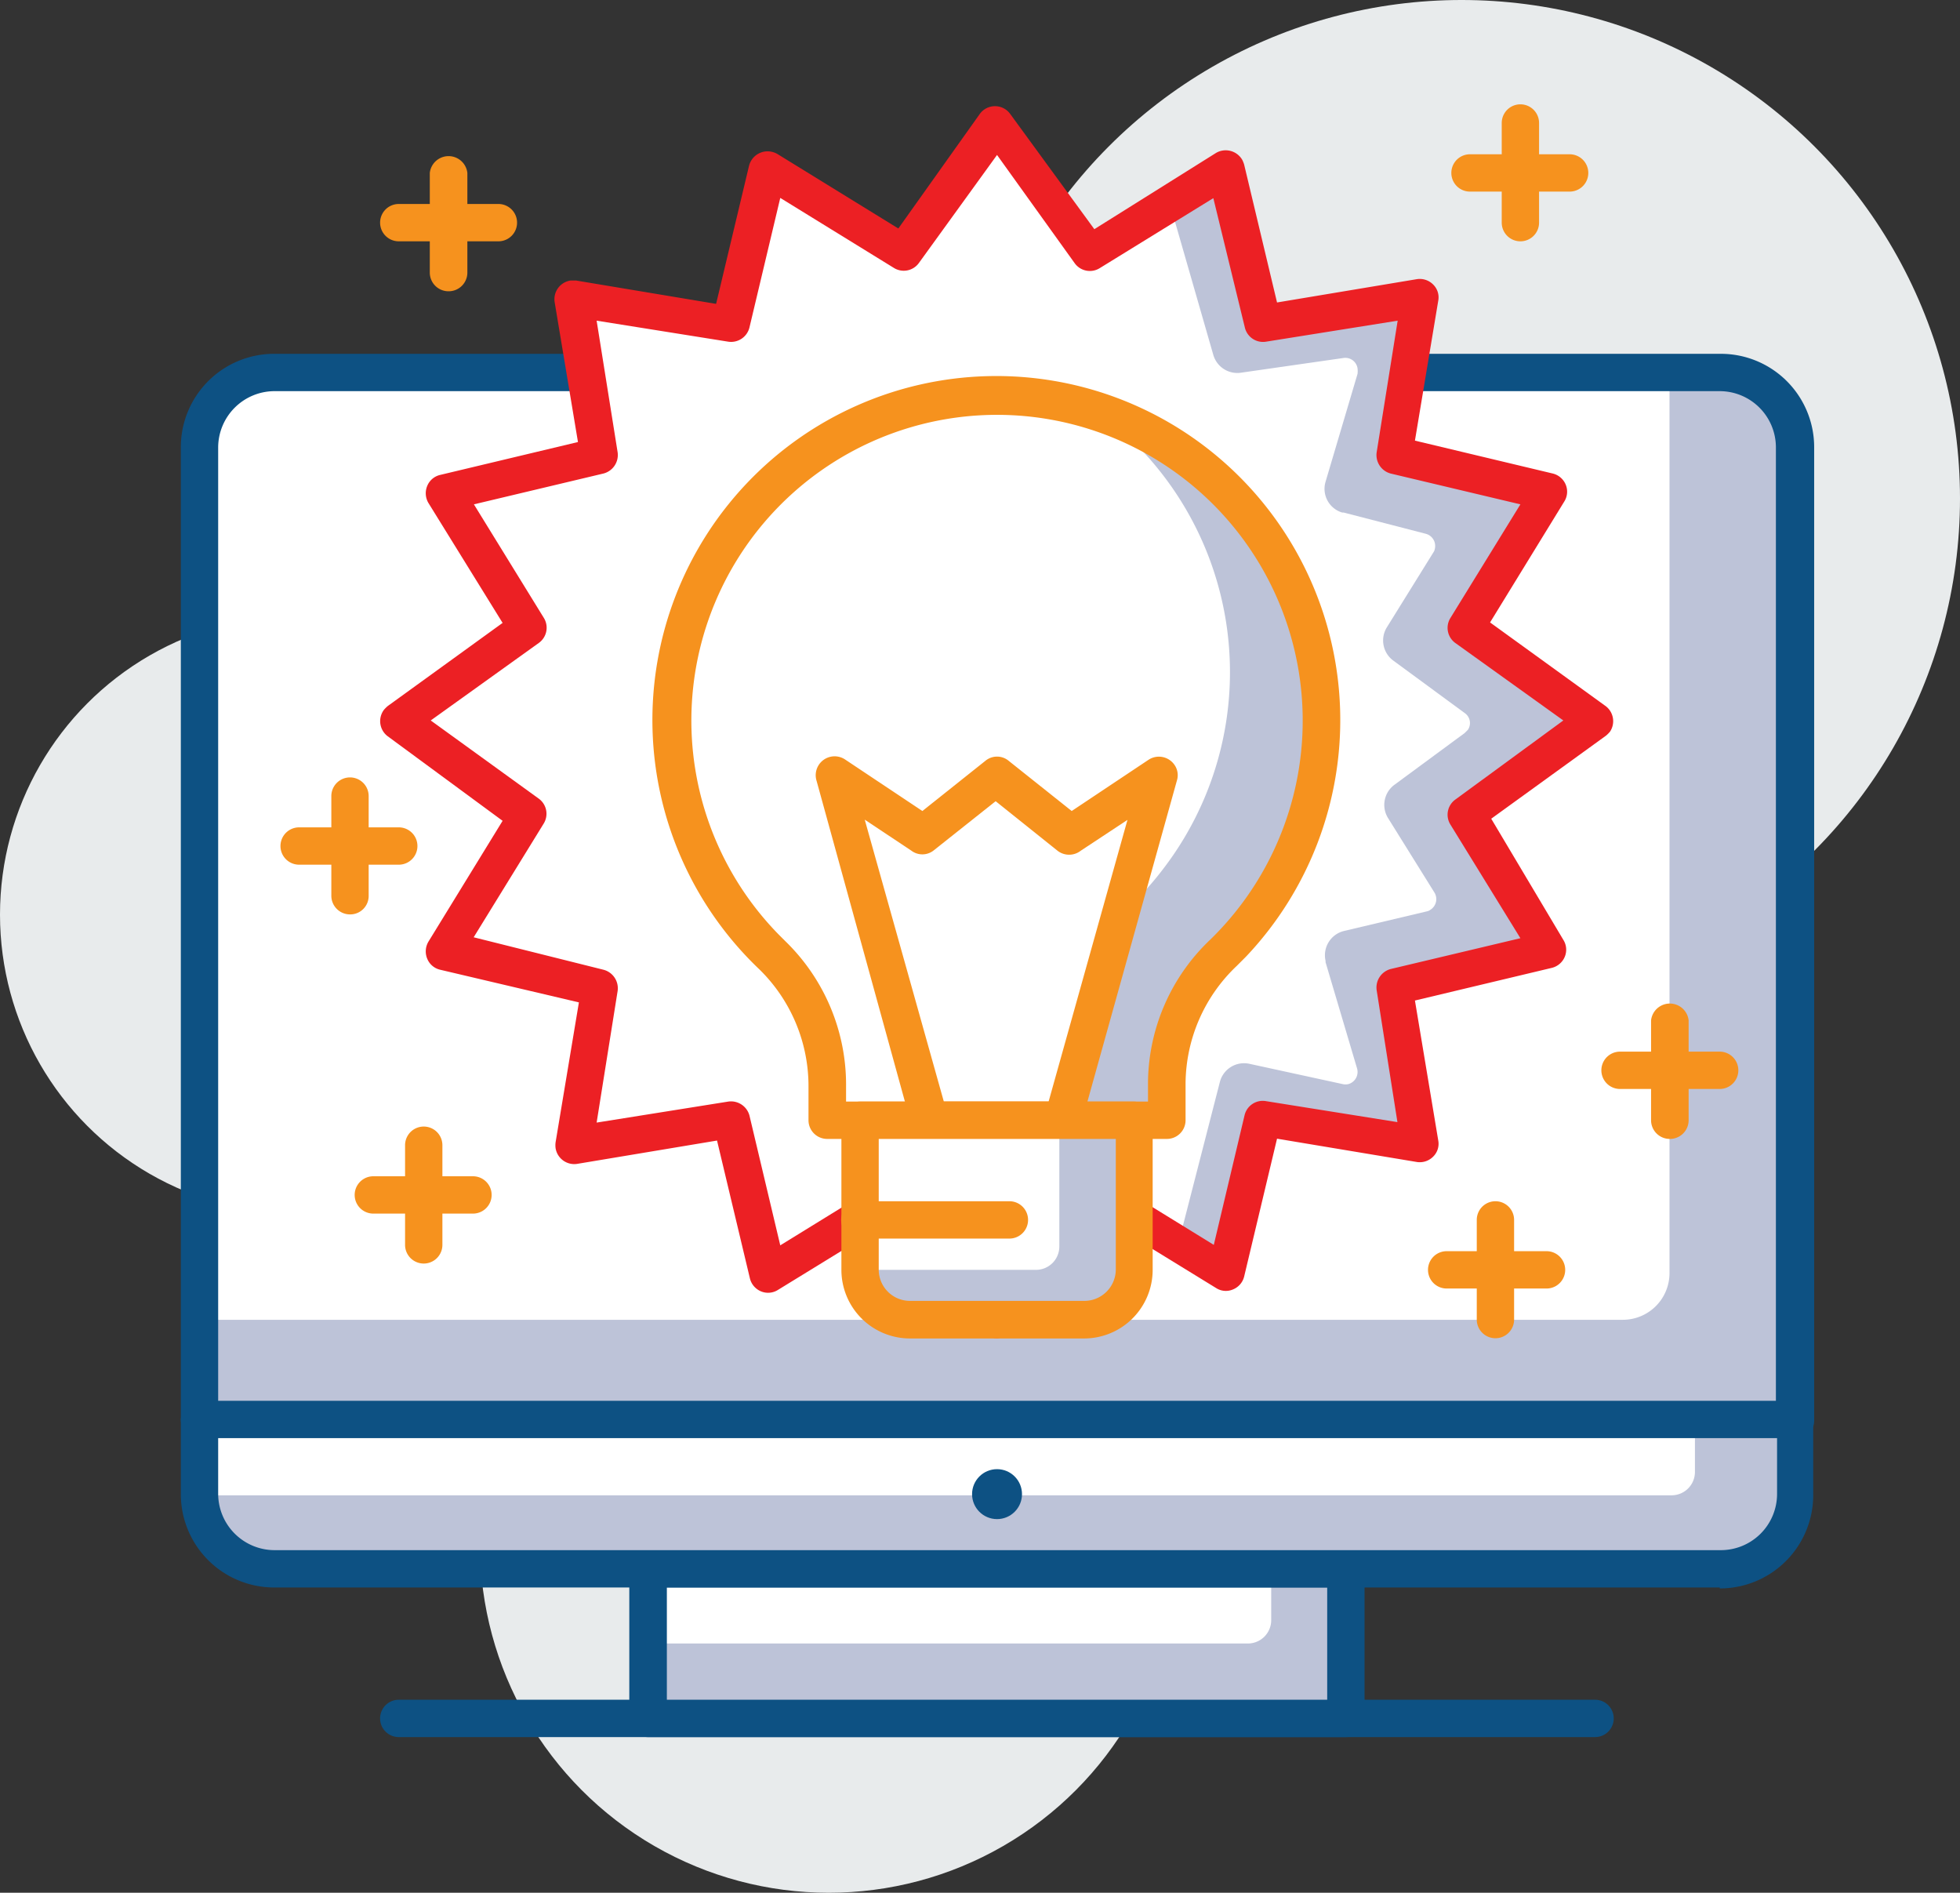
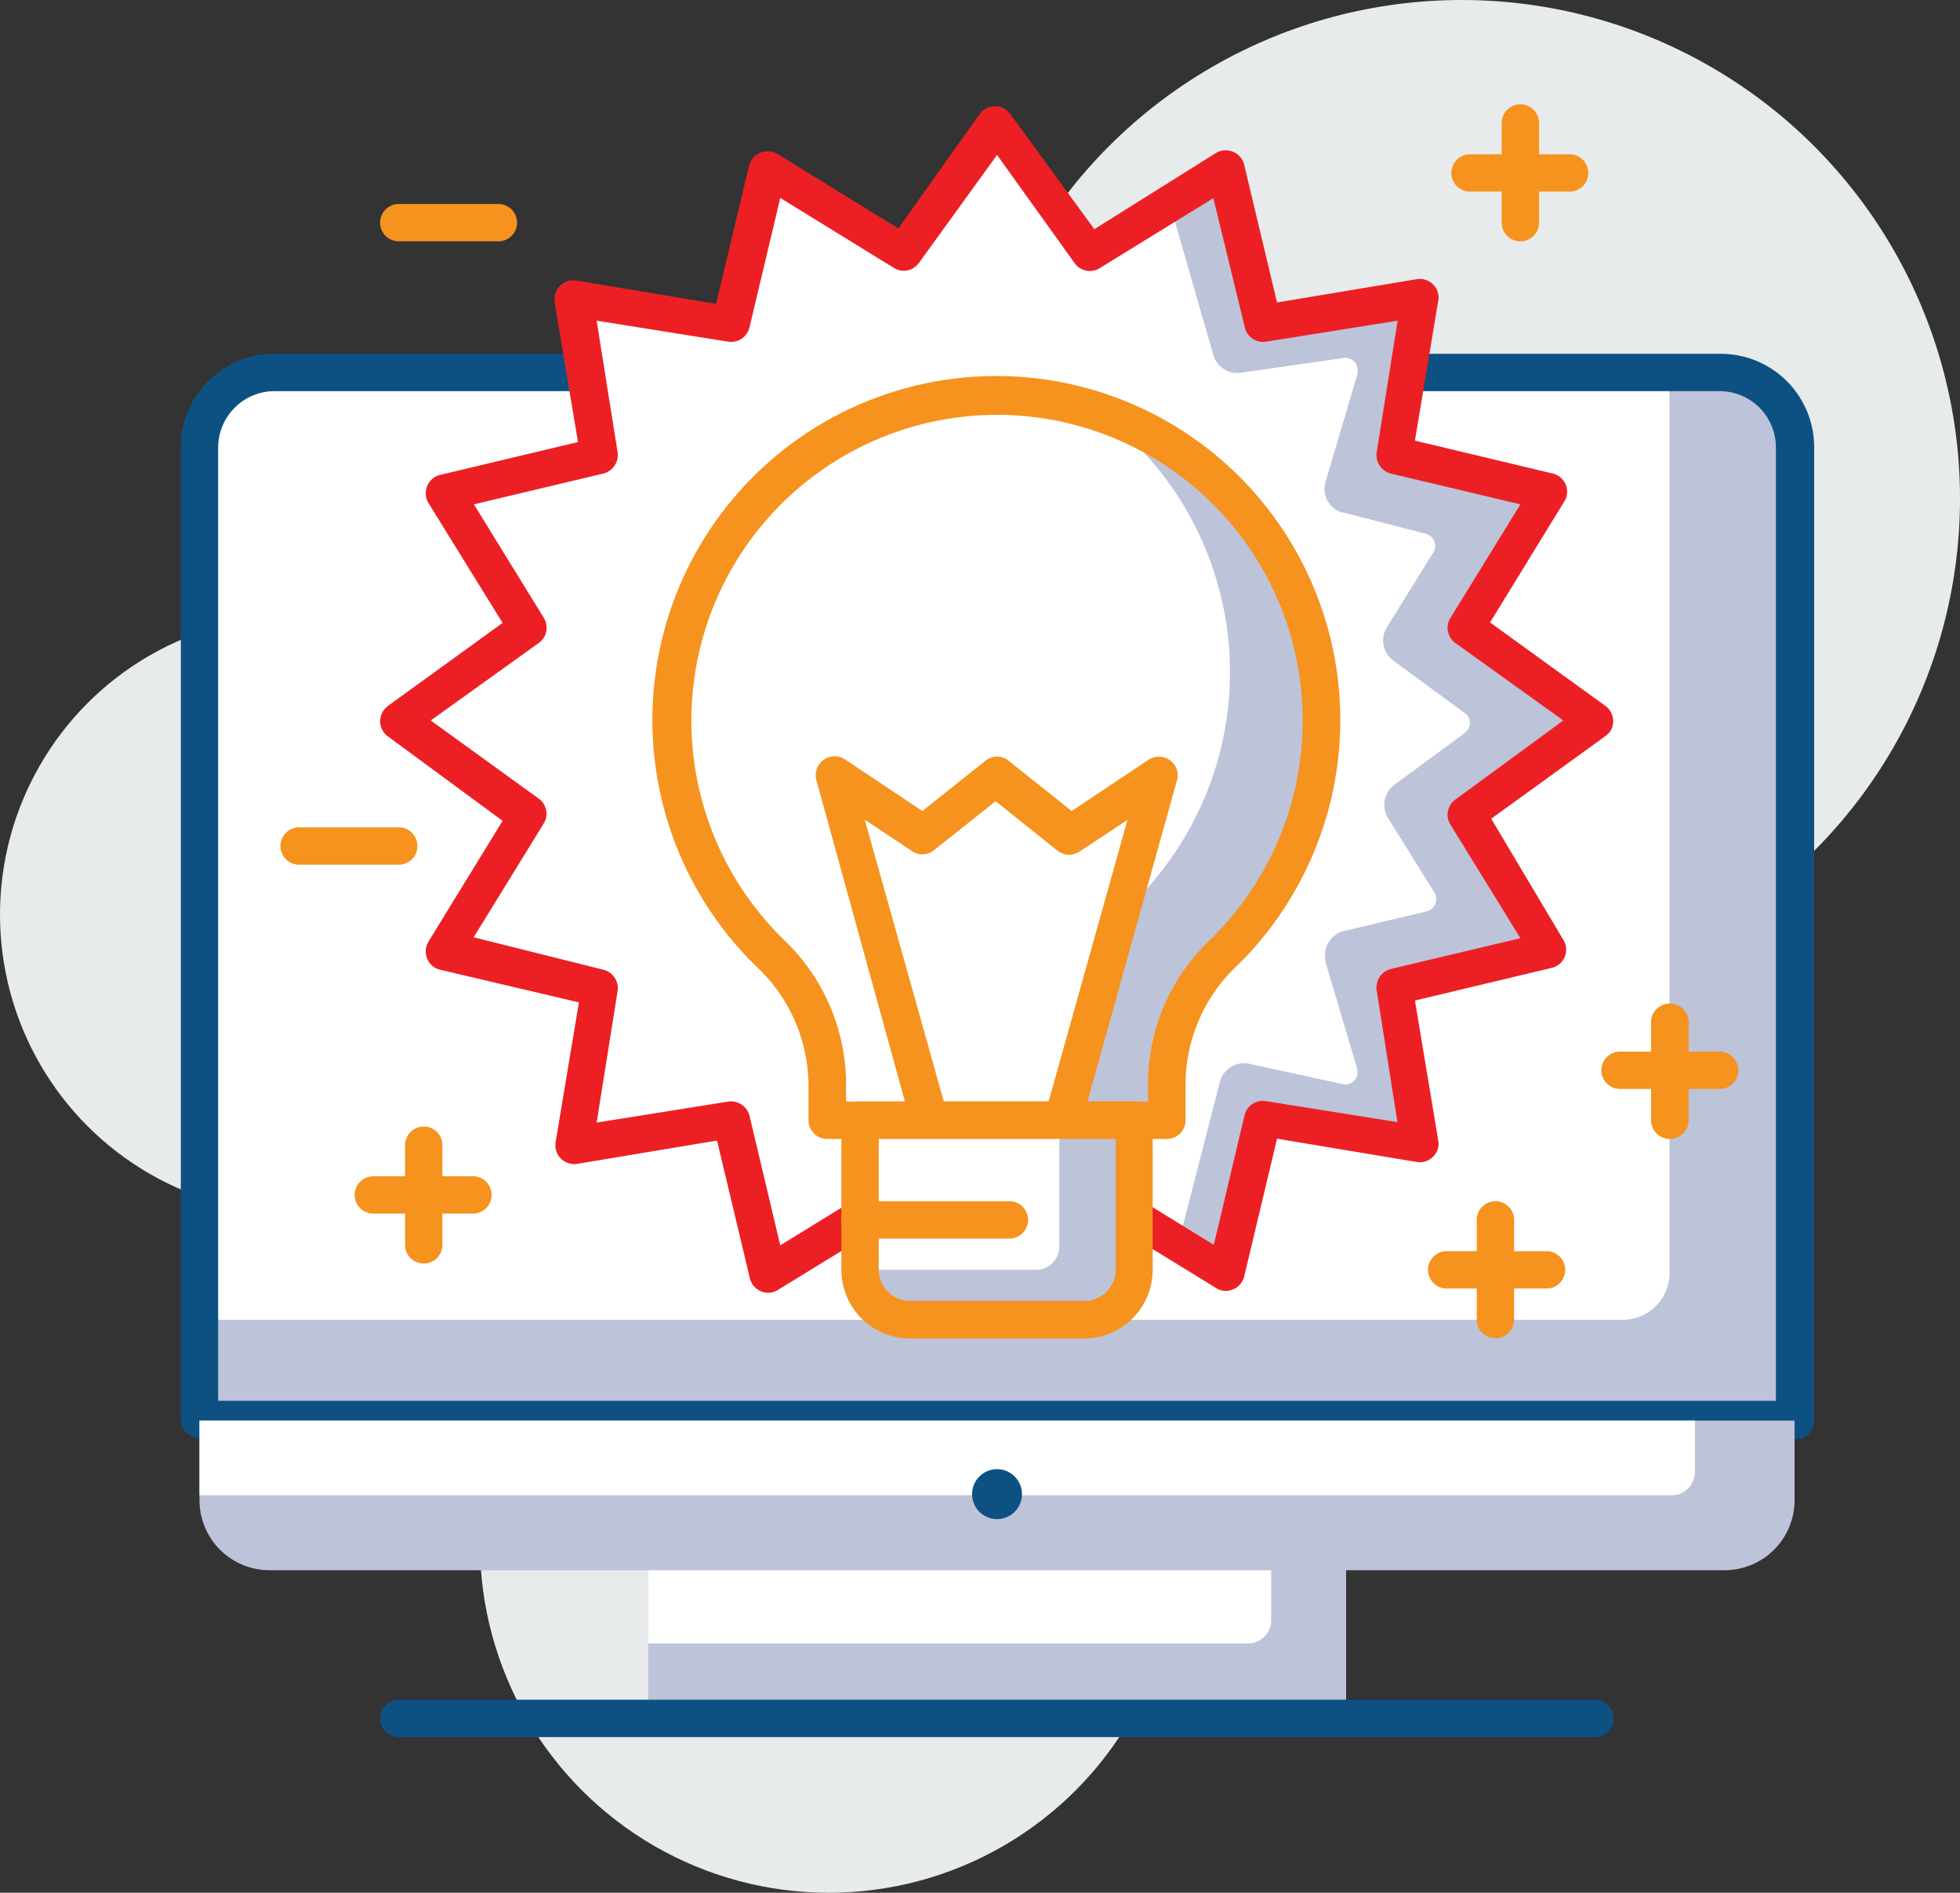
<svg xmlns="http://www.w3.org/2000/svg" id="layer_1" data-name="layer 1" viewBox="0 0 84 81.1">
  <rect x="0" y="0" width="84" height="81.1" fill="#333333" stroke="none" />
  <defs>
    <style>.cls-1{fill:#e8ebec;}.cls-2{fill:#bdc3d8;}.cls-3{fill:#fff;}.cls-4{fill:#0d5183;}.cls-5{fill:#f6921e;}.cls-6{fill:#ec2024;}</style>
  </defs>
  <circle class="cls-1" cx="35.52" cy="66.15" r="14.95" />
  <circle class="cls-1" cx="12.82" cy="39.19" r="12.82" />
  <circle class="cls-1" cx="62.64" cy="21.36" r="21.36" />
  <path class="cls-2" d="M11.55,17.41H73.91a3,3,0,0,1,3,3V62.32H8.55V20.41A3,3,0,0,1,11.55,17.41Z" transform="translate(0 -1.45)" />
  <path class="cls-3" d="M11.55,17.41h60V56a2,2,0,0,1-2,2h-61V20.41A3,3,0,0,1,11.55,17.41Z" transform="translate(0 -1.45)" />
  <path class="cls-4" d="M76.91,63.07H8.55a.8.8,0,0,1-.8-.8V20.61a4,4,0,0,1,4-4h62a4,4,0,0,1,4,4V62.32a.8.8,0,0,1-.8.8h0ZM9.35,61.47H76.11V20.61a2.41,2.41,0,0,0-2.41-2.4H11.75a2.42,2.42,0,0,0-2.4,2.4Z" transform="translate(0 -1.45)" />
  <rect class="cls-2" x="27.78" y="67.22" width="29.91" height="6.41" />
  <path class="cls-3" d="M27.78,68.67h26.7v2.2a1,1,0,0,1-1,1H27.78Z" transform="translate(0 -1.45)" />
-   <path class="cls-4" d="M57.68,75.88H27.77a.8.8,0,0,1-.8-.8h0V68.67a.8.8,0,0,1,.8-.8H57.68a.8.8,0,0,1,.8.8h0v6.41a.8.8,0,0,1-.8.8Zm-29.1-1.56h28.3V69.47H28.58Z" transform="translate(0 -1.45)" />
  <path class="cls-2" d="M8.55,62.32H76.91v3.41a3,3,0,0,1-3,3H11.55a3,3,0,0,1-3-3Z" transform="translate(0 -1.45)" />
  <path class="cls-3" d="M8.55,62.32H72.64v2.2a1,1,0,0,1-1,1H8.55Z" transform="translate(0 -1.45)" />
-   <path class="cls-4" d="M73.7,69.47H11.75a4,4,0,0,1-4-4V62.32a.8.8,0,0,1,.79-.81H76.91a.8.8,0,0,1,.8.8h0v3.2a4,4,0,0,1-4,4ZM9.35,63.07v2.4a2.42,2.42,0,0,0,2.4,2.4h62a2.41,2.41,0,0,0,2.41-2.4v-2.4Z" transform="translate(0 -1.45)" />
  <path class="cls-4" d="M68.36,75.88H17.09a.8.8,0,0,1,0-1.6H68.36a.8.8,0,0,1,0,1.6Z" transform="translate(0 -1.45)" />
  <circle class="cls-4" cx="42.73" cy="64.02" r="1.07" />
  <path class="cls-5" d="M73.7,48.11H69.43a.8.8,0,0,1,0-1.6H73.7a.8.8,0,1,1,0,1.6Z" transform="translate(0 -1.45)" />
  <path class="cls-5" d="M71.57,50.25a.8.8,0,0,1-.81-.79h0V45.17a.81.81,0,0,1,1.61,0v4.28a.8.8,0,0,1-.8.8Z" transform="translate(0 -1.45)" />
  <path class="cls-5" d="M67.29,9.66H63a.8.8,0,1,1,0-1.6h4.27a.8.8,0,0,1,0,1.6Z" transform="translate(0 -1.45)" />
  <path class="cls-5" d="M65.16,11.79a.8.8,0,0,1-.8-.8h0V6.72a.8.8,0,0,1,1.6,0h0V11A.8.8,0,0,1,65.16,11.79Z" transform="translate(0 -1.45)" />
  <path class="cls-5" d="M21.36,11.79H17.09a.8.8,0,1,1,0-1.6h4.27a.8.8,0,1,1,0,1.6Z" transform="translate(0 -1.45)" />
-   <path class="cls-5" d="M19.23,13.93a.8.8,0,0,1-.81-.79h0V8.86a.81.81,0,0,1,1.61,0v4.27A.8.8,0,0,1,19.23,13.93Z" transform="translate(0 -1.45)" />
  <path class="cls-5" d="M66.23,56.66H62a.8.8,0,0,1,0-1.6h4.28a.8.8,0,1,1,0,1.6h0Z" transform="translate(0 -1.45)" />
  <path class="cls-5" d="M64.09,58.79a.8.8,0,0,1-.8-.8V53.72a.8.8,0,0,1,1.6,0V58A.8.8,0,0,1,64.09,58.79Z" transform="translate(0 -1.45)" />
  <path class="cls-5" d="M20.29,53.45H16a.8.8,0,1,1,0-1.6h4.27a.8.8,0,1,1,0,1.6h0Z" transform="translate(0 -1.45)" />
  <path class="cls-5" d="M18.16,55.59a.8.8,0,0,1-.8-.8V50.52a.8.8,0,1,1,1.6,0v4.27A.8.8,0,0,1,18.16,55.59Z" transform="translate(0 -1.45)" />
  <path class="cls-5" d="M17.09,38.5H12.82a.8.8,0,1,1,0-1.6h4.27a.8.8,0,1,1,0,1.6Z" transform="translate(0 -1.45)" />
-   <path class="cls-5" d="M15,40.63a.8.8,0,0,1-.8-.8V35.56a.8.8,0,0,1,1.6,0v4.27a.79.79,0,0,1-.78.8h0Z" transform="translate(0 -1.45)" />
  <polygon class="cls-3" points="42.73 5.28 46.73 10.8 52.54 7.23 54.12 13.86 60.85 12.78 59.78 19.52 66.41 21.1 62.84 26.91 68.36 30.91 62.84 34.91 66.41 40.72 59.78 42.3 60.85 49.04 54.12 47.96 52.54 54.59 46.73 51.02 42.73 56.54 38.73 51.02 32.92 54.59 31.34 47.96 24.6 49.04 25.68 42.3 19.05 40.72 22.62 34.91 17.09 30.91 22.62 26.91 19.05 21.1 25.68 19.52 24.6 12.78 31.34 13.86 32.92 7.23 38.73 10.8 42.73 5.28" />
  <path class="cls-2" d="M62.84,36.32l5.52-4-5.52-4,3.57-5.81L59.78,21l1.07-6.74-6.73,1.1L52.54,8.68l-2.41,1.48L52,16.66a1.07,1.07,0,0,0,1.18.76l4.39-.63a.53.53,0,0,1,.61.44h0a1,1,0,0,1,0,.24l-1.37,4.62a1.06,1.06,0,0,0,.71,1.32h.06l3.52.91a.54.54,0,0,1,.39.66h0a.35.35,0,0,1-.06.14l-2,3.22a1.07,1.07,0,0,0,.29,1.42L62.77,32a.52.52,0,0,1,.14.72l-.14.14-3,2.21a1.07,1.07,0,0,0-.29,1.42l2,3.21a.54.54,0,0,1-.19.74h0a.35.35,0,0,1-.14.06l-3.55.84a1.07,1.07,0,0,0-.79,1.28v.06l1.35,4.55a.54.54,0,0,1-.37.67h0a.53.53,0,0,1-.25,0l-4-.87a1.07,1.07,0,0,0-1.26.78l-1.8,7,2,1.25,1.58-6.63,6.73,1.08-1-6.77,6.63-1.58Z" transform="translate(0 -1.45)" />
  <path class="cls-6" d="M42.73,58.79a.79.79,0,0,1-.65-.33l-3.56-4.92-5.18,3.18a.79.79,0,0,1-.73.06.81.81,0,0,1-.47-.55l-1.41-5.91-6,1a.81.81,0,0,1-.92-.68,1,1,0,0,1,0-.24l1-6L18.86,43a.79.79,0,0,1-.55-.47.82.82,0,0,1,.05-.73l3.18-5.18L16.62,33a.81.81,0,0,1-.17-1.13,1.37,1.37,0,0,1,.17-.17l4.92-3.56L18.36,23a.82.82,0,0,1-.05-.73.79.79,0,0,1,.55-.47l5.91-1.41-1-6a.81.81,0,0,1,.68-.92h.24l6,1L32.1,8.56a.82.82,0,0,1,1-.6h0a.85.85,0,0,1,.22.09l5.18,3.19L42,6.32A.8.8,0,0,1,42.65,6h0a.8.8,0,0,1,.65.34l3.6,4.93L52.12,8a.82.82,0,0,1,1.12.3,1.19,1.19,0,0,1,.08.2l1.41,5.91,6-1a.81.81,0,0,1,.69.23.77.77,0,0,1,.22.69l-1,6,5.91,1.41a.81.81,0,0,1,.55.47.79.79,0,0,1-.06.73l-3.18,5.18,4.92,3.56A.81.81,0,0,1,69,32.8h0a1.37,1.37,0,0,1-.17.17l-4.92,3.56L67,41.72a.79.79,0,0,1,.06.73.81.81,0,0,1-.55.47l-5.87,1.4,1,6a.77.77,0,0,1-.22.69.81.81,0,0,1-.69.23l-6-1-1.41,5.91a.8.8,0,0,1-.48.55.77.77,0,0,1-.72-.06l-5.18-3.18-3.56,4.92A.78.78,0,0,1,42.73,58.79Zm-4-7.12a.79.79,0,0,1,.65.33l3.35,4.63L46.08,52a.8.8,0,0,1,1.07-.21l4.87,3,1.32-5.56a.8.8,0,0,1,.91-.6l5.64.9L59,43.88a.82.82,0,0,1,.6-.91l5.56-1.32-3-4.87a.8.8,0,0,1,.21-1.07L67,32.32,62.37,29a.8.8,0,0,1-.21-1.07l3-4.87L59.6,21.74a.82.82,0,0,1-.6-.91l.9-5.64-5.64.9a.8.8,0,0,1-.91-.61L52,9.94l-4.87,3a.8.8,0,0,1-1.07-.21L42.73,8.09l-3.35,4.63a.8.8,0,0,1-1.07.21l-4.87-3-1.32,5.55a.81.81,0,0,1-.91.61l-5.64-.9.9,5.64a.82.82,0,0,1-.61.91l-5.55,1.32,3,4.87A.8.8,0,0,1,23.09,29l-4.63,3.32,4.63,3.35a.8.8,0,0,1,.21,1.07l-3,4.87L25.86,43a.82.82,0,0,1,.61.91l-.9,5.64,5.64-.9a.82.82,0,0,1,.91.6l1.32,5.56,4.87-3A.78.78,0,0,1,38.73,51.67Z" transform="translate(0 -1.45)" />
  <path class="cls-3" d="M56.61,32.32a13.88,13.88,0,1,0-23.49,10A7.77,7.77,0,0,1,35.46,48v1.47H50v-1.6a7.82,7.82,0,0,1,2.43-5.51A13.79,13.79,0,0,0,56.61,32.32Z" transform="translate(0 -1.45)" />
  <path class="cls-2" d="M47.37,19.32a13.85,13.85,0,0,1,2.42,19.44h0a12.76,12.76,0,0,1-1.25,1.4,7.8,7.8,0,0,0-2.43,5.56l-.5,3.76H50V47.83a7.82,7.82,0,0,1,2.43-5.51,13.86,13.86,0,0,0-5.06-23Z" transform="translate(0 -1.45)" />
  <path class="cls-5" d="M50,50.25H35.46a.8.8,0,0,1-.81-.79h0V48a7,7,0,0,0-2.09-5,14.74,14.74,0,1,1,20.84-.56l-.4.4a7,7,0,0,0-2.19,5v1.62a.8.8,0,0,1-.81.79Zm-13.74-1.6H49.2v-.82a8.53,8.53,0,0,1,2.68-6.13,13.1,13.1,0,1,0-18.52-.22l.3.3A8.57,8.57,0,0,1,36.26,48Z" transform="translate(0 -1.45)" />
  <path class="cls-5" d="M45.55,50.25H39.84a.81.81,0,0,1-.78-.59L35,34.92A.81.81,0,0,1,36.23,34l3.3,2.2,2.7-2.15a.78.78,0,0,1,1,0l2.7,2.15,3.3-2.2a.81.81,0,0,1,1.11.23.77.77,0,0,1,.1.66L46.32,49.67A.8.8,0,0,1,45.55,50.25Zm-5.1-1.6h4.49l3.38-12.07-2,1.32a.81.81,0,0,1-1,0l-2.65-2.12L40,37.9a.78.78,0,0,1-.94,0l-2-1.33Z" transform="translate(0 -1.45)" />
  <path class="cls-2" d="M36.85,49.45H48.6V56a2,2,0,0,1-2,2H38.85a2,2,0,0,1-2-2Z" transform="translate(0 -1.45)" />
  <path class="cls-3" d="M36.85,49.45H45.4v5.41a1,1,0,0,1-1,1H36.85Z" transform="translate(0 -1.45)" />
  <path class="cls-5" d="M46.47,58.8H39a2.94,2.94,0,0,1-2.94-2.94V49.45a.8.8,0,0,1,.8-.8H48.6a.8.8,0,0,1,.8.8v6.41A2.94,2.94,0,0,1,46.47,58.8Zm-8.81-8.55v5.61A1.34,1.34,0,0,0,39,57.19h7.49a1.35,1.35,0,0,0,1.33-1.33V50.25Z" transform="translate(0 -1.45)" />
  <path class="cls-5" d="M43.26,54.52H36.85a.8.8,0,0,1,0-1.6h6.41a.8.8,0,0,1,0,1.6Z" transform="translate(0 -1.45)" />
</svg>